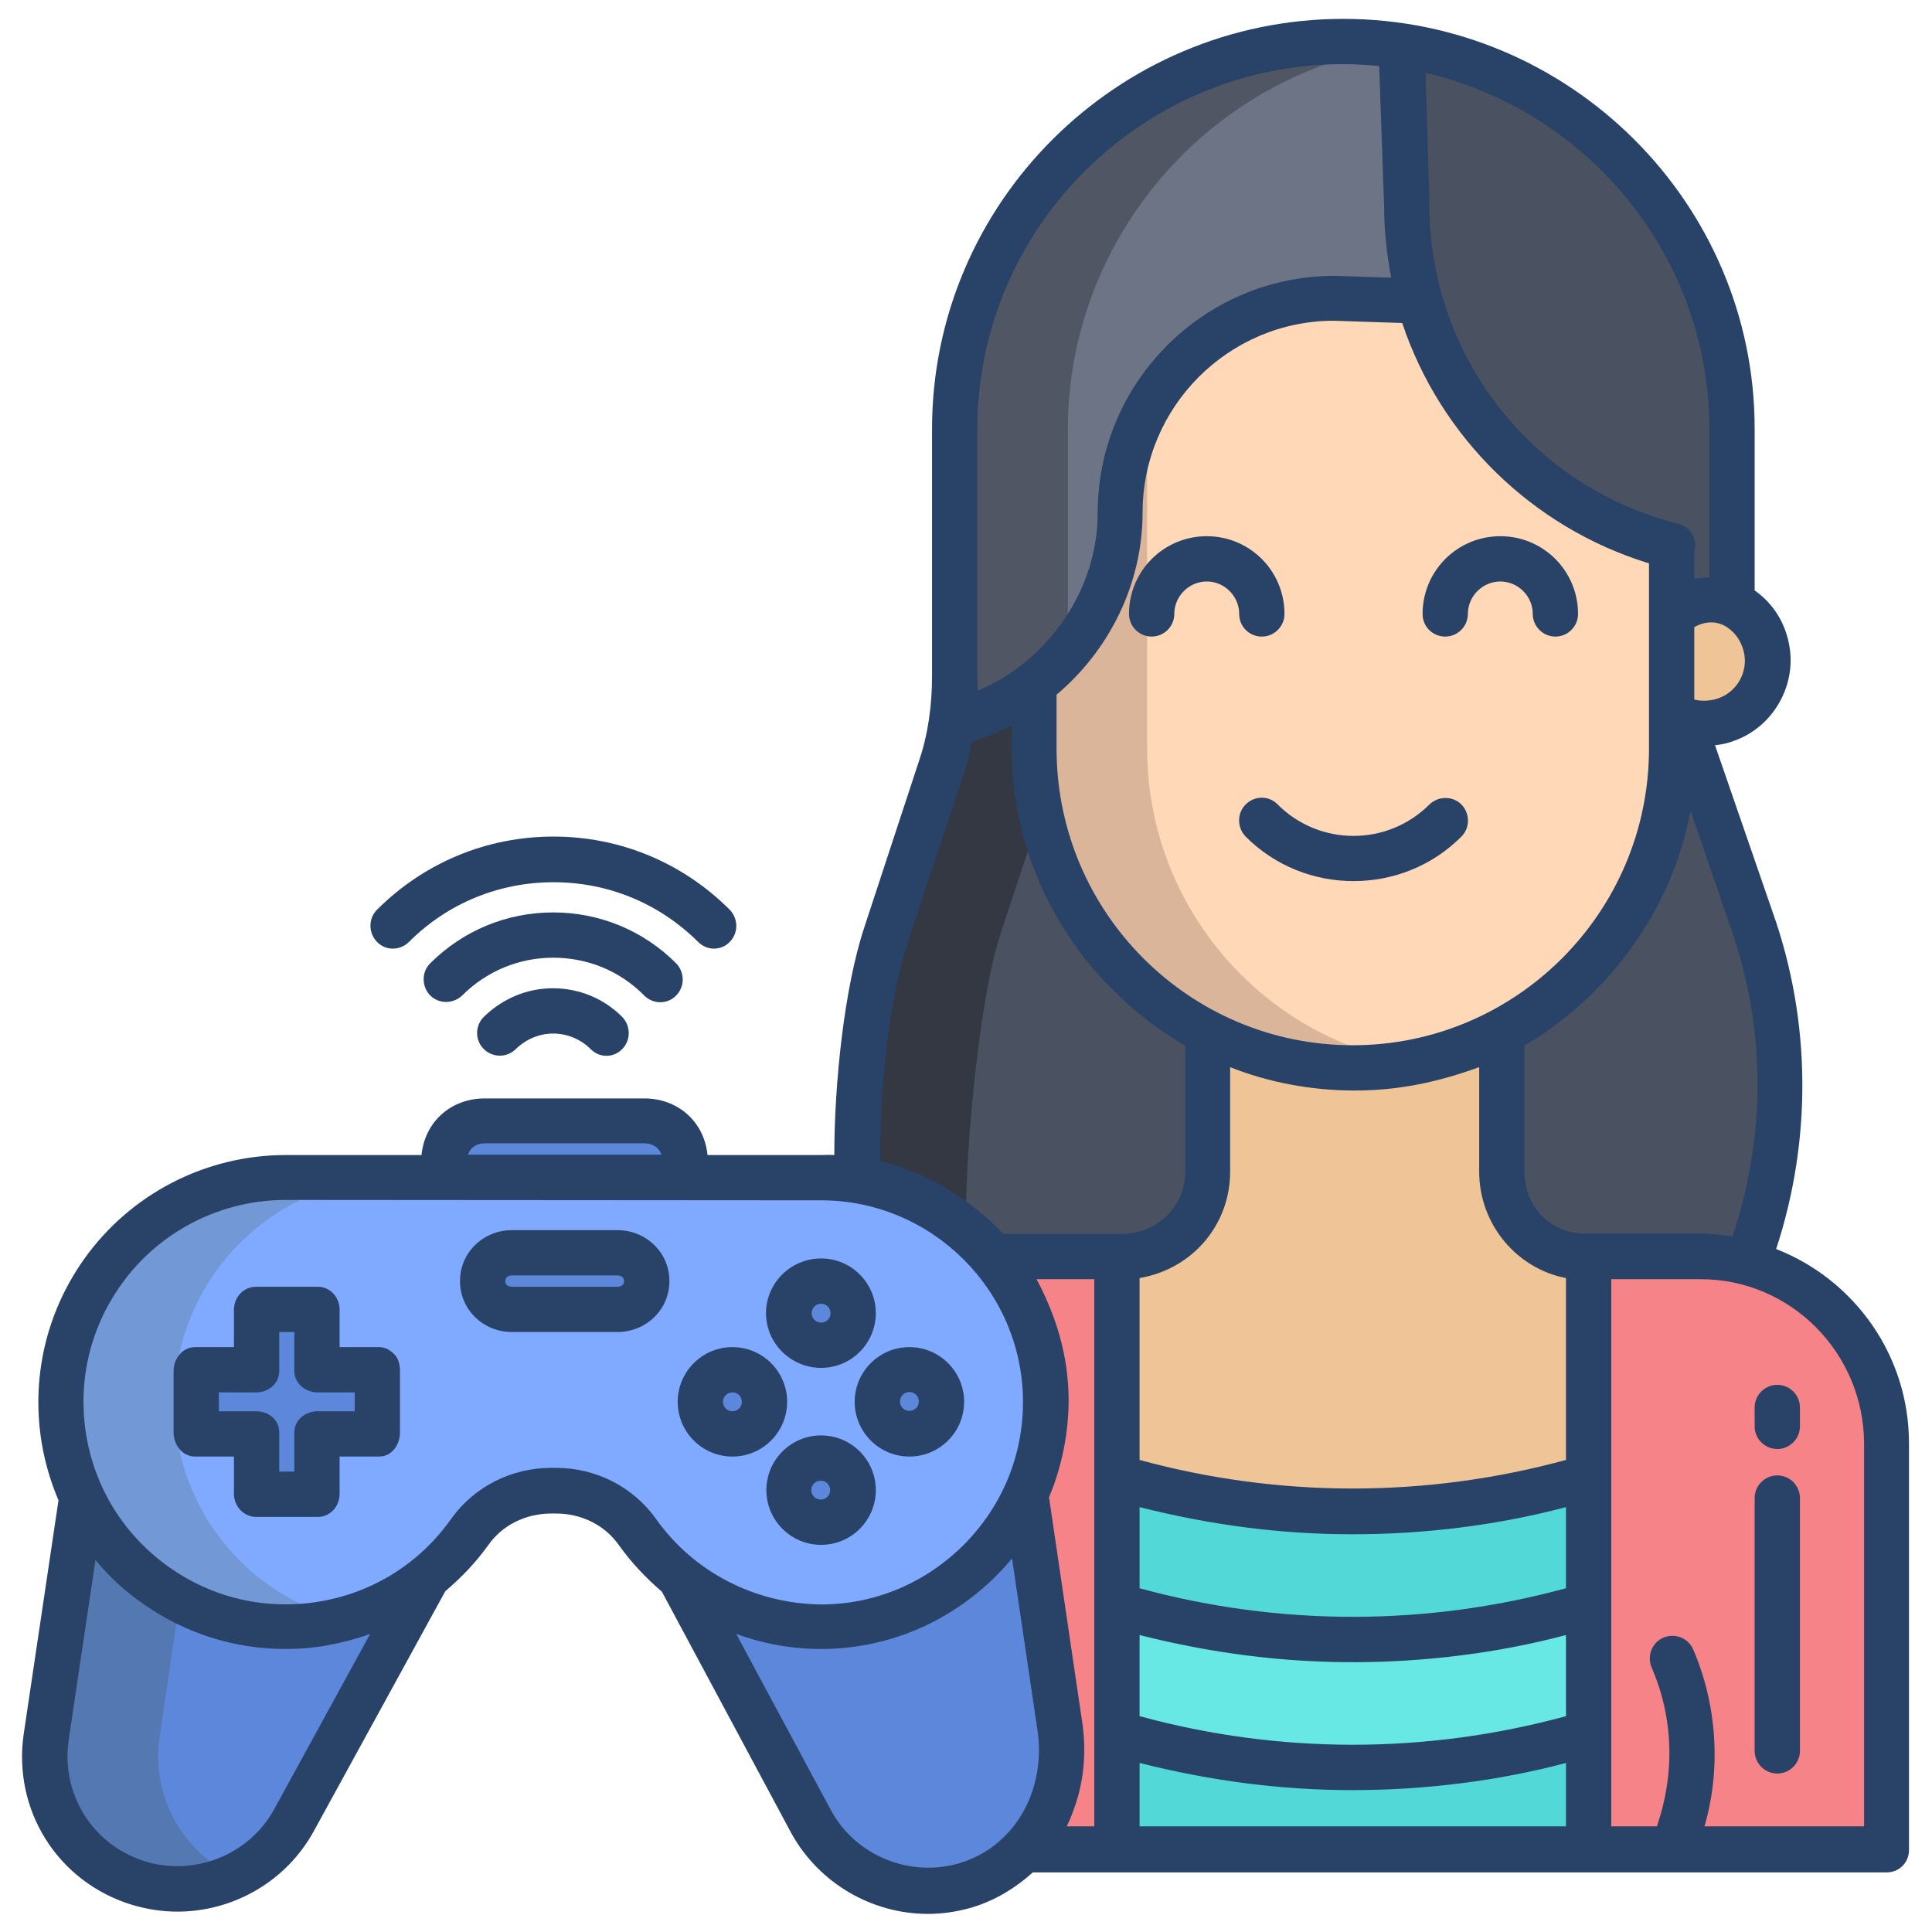
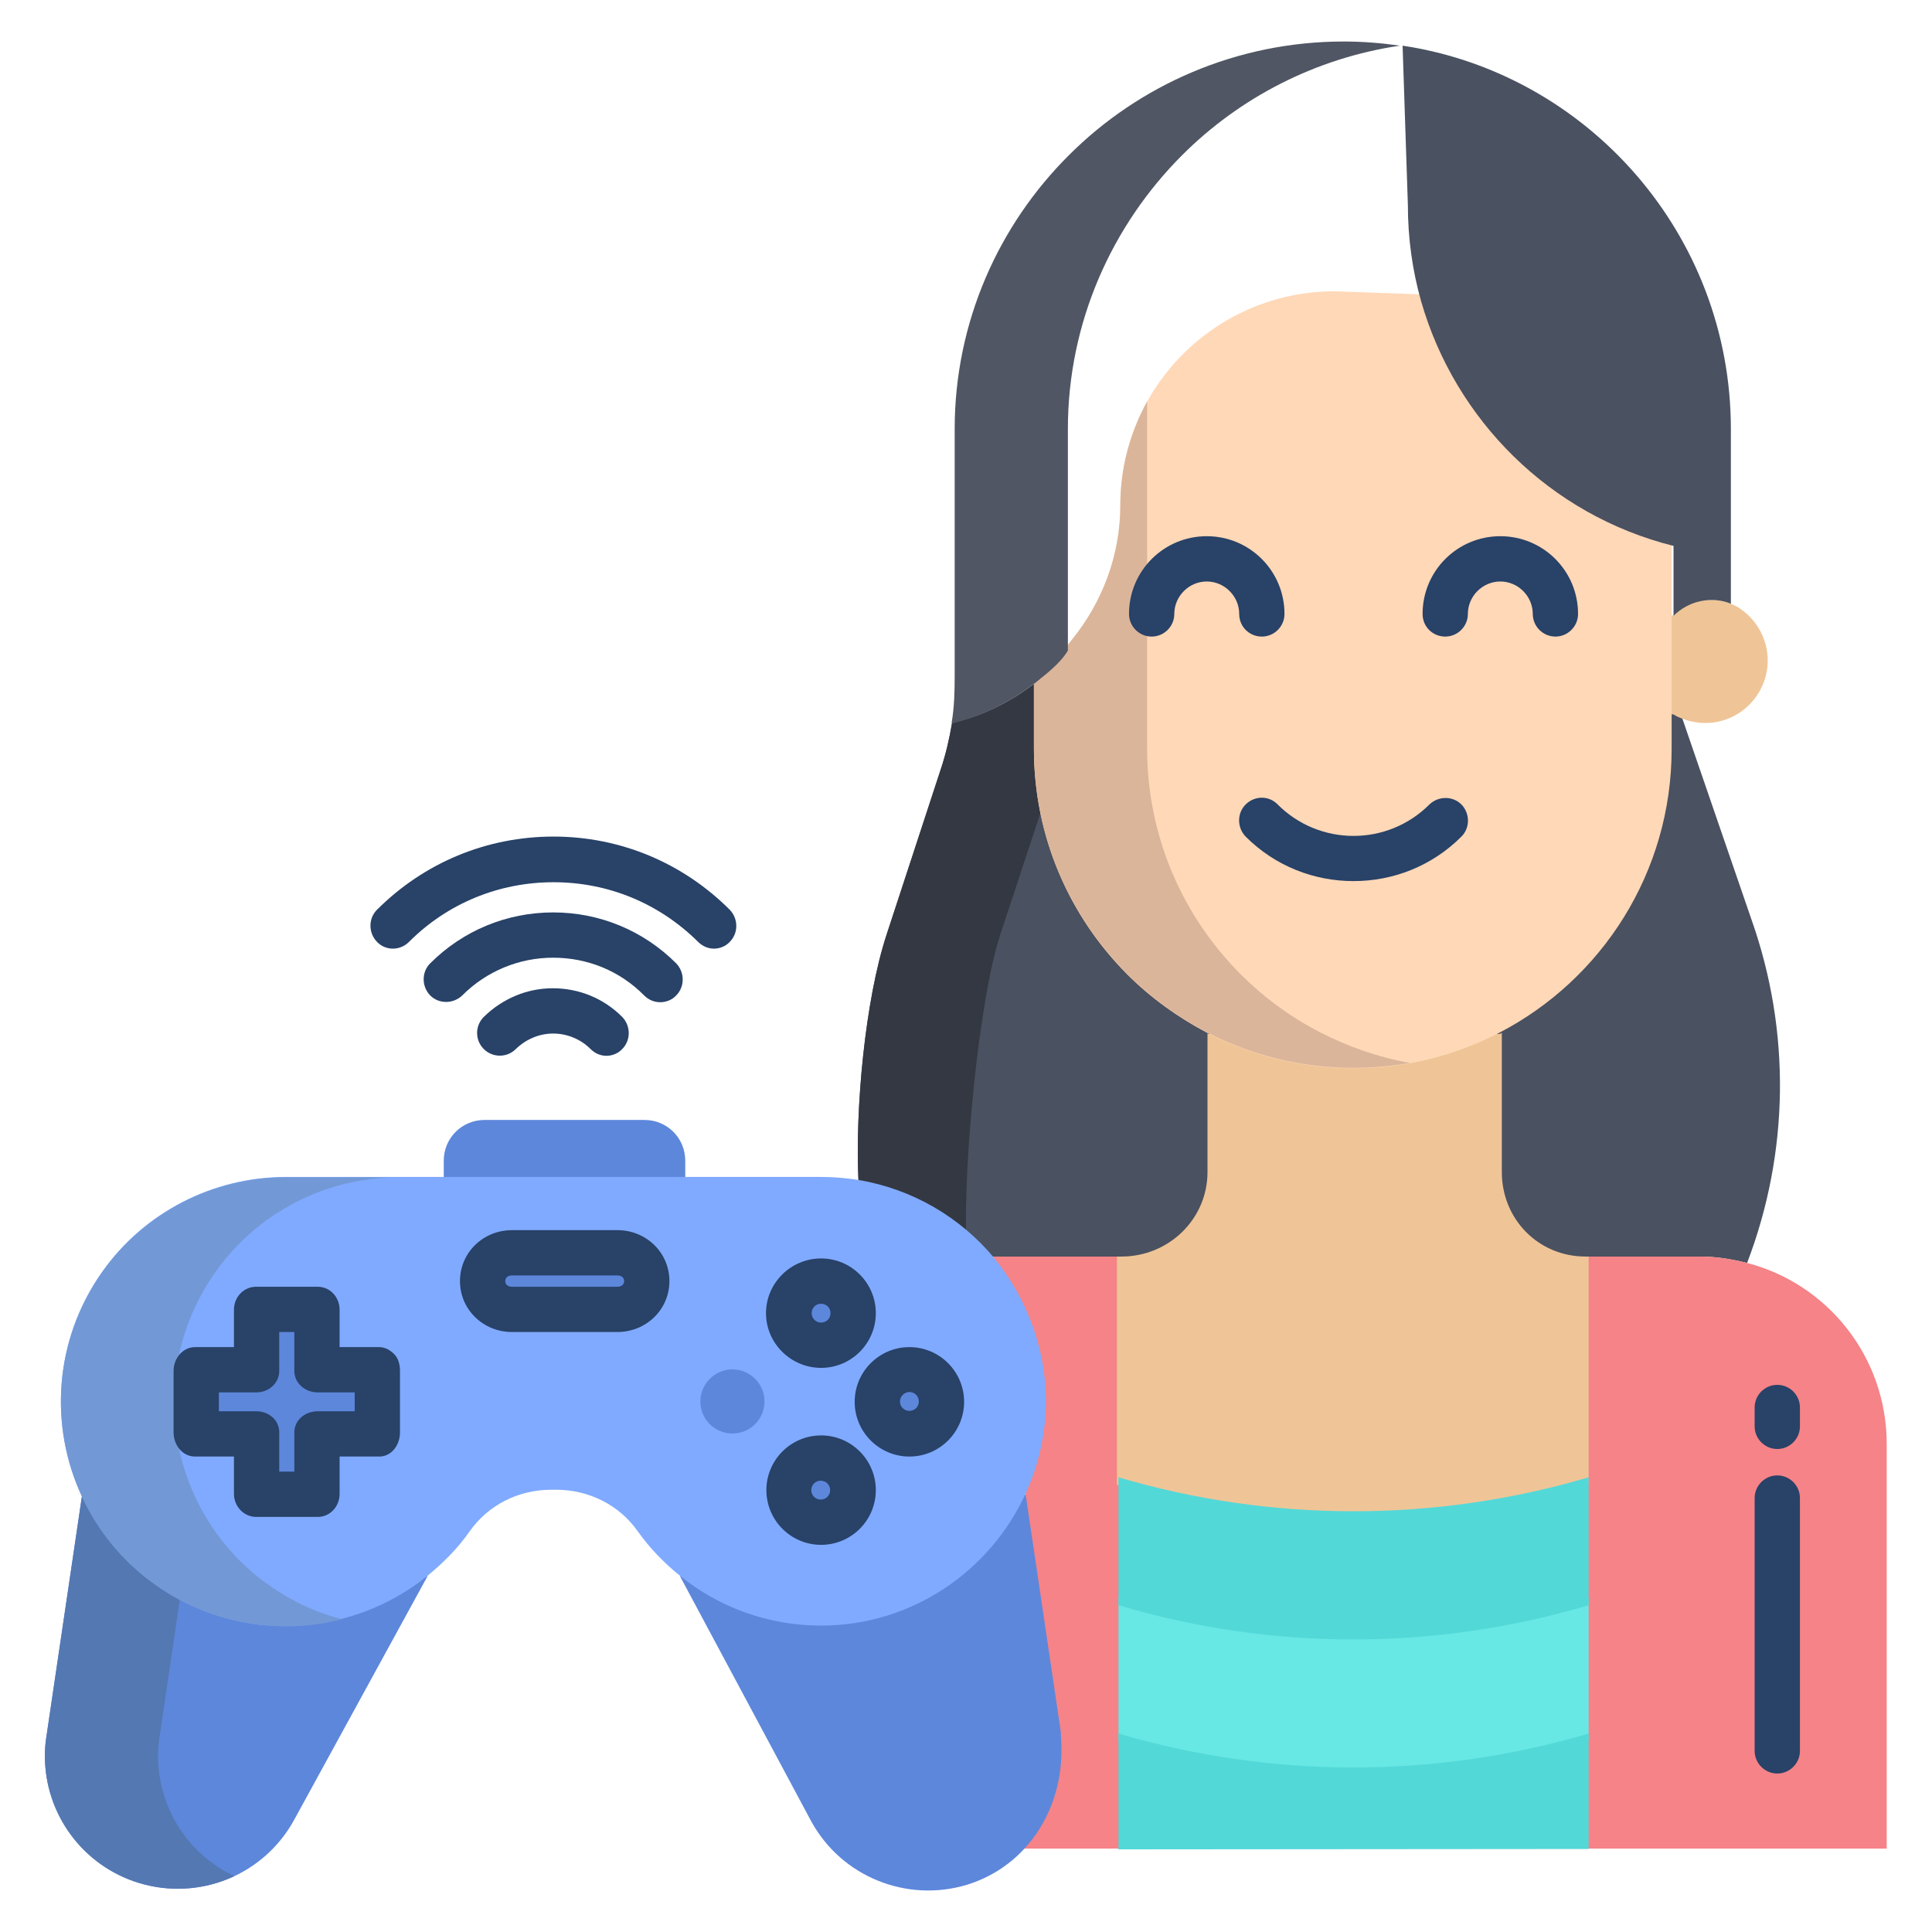
<svg xmlns="http://www.w3.org/2000/svg" viewBox="0 0 512 512">
  <path fill="#4a5160" d="M464.2,243.8l-18.4-53.5c-0.8-0.3-1.5-0.3-2.3-1.3l-0.5-2l-169-7.3l-0.2,1.7 c-6.3,4.8-13.6,8.4-21.5,10.2c-0.7,4.1-1.6,8.1-2.9,12L235,247.5c-5.8,17.6-8.4,46.9-7.5,65.2l35.9,20.5l0.1-0.2h32.9h0.6h123h1 h29.6c4.3,0,8.4,0.7,12.4,1.7C474.2,305.4,474.6,273.3,464.2,243.8z" />
  <path fill="#333842" d="M274,179.7l-0.2,1.7c-6.3,4.8-13.6,8.4-21.5,10.2c-0.7,4.1-1.6,8.1-2.9,12L235,247.6 c-5.8,17.6-8.4,46.4-7.5,65.4l28.6,16c-0.9-19,3.2-63.8,9-81.4l14.5-43.9c1.3-3.9,2.3-8,2.9-12L274,179.7z" />
  <path fill="#5d87db" d="M12.3,460.2c-0.3,1.7-0.4,3.5-0.4,5.2c0,15.2,9.9,29,24.9,33.6c16,4.9,33.2-2.1,41.2-16.8 l35.3-64.5l-91.6-21.1L12.3,460.2z" />
  <path fill="#5478b2" d="M41.9,465.4c0-1.7,0.1-3.4,0.4-5.2l8.4-56.9l-29-6.7l-9.4,63.6c-0.3,1.7-0.4,3.5-0.4,5.2 c0,15.2,9.9,29,24.9,33.6c8.6,2.6,17.6,1.8,25.3-1.8C49.8,491.4,41.9,479,41.9,465.4z" />
  <path fill="#efc597" d="M458.7,160c0.9,0.4,1.8,0.8,2.6,1.4c3.6,2.5,6.3,6.5,7,11.3c1.1,7.5-3.2,14.9-10.2,17.7 c-4.2,1.7-8.6,1.5-12.4,0c-0.8-0.3-1.5-0.7-2.3-1.1h-2.2v-26.2h2.2C447.5,159.1,453.6,157.9,458.7,160z" />
  <path fill="#f58387" d="M463,334.7c-4-1-8.1-1.7-12.3-1.7H263.5l-0.1,0.2l8.4,62.7l-0.4,94l0,0H500V382.7 C500,359.6,484.3,340.2,463,334.7z" />
  <path fill="#5d87db" d="M181.6,307.6v6.3h-64v-6.3c0-6,4.8-10.8,10.8-10.8h42.4C176.8,296.8,181.6,301.6,181.6,307.6z" />
  <path fill="#5d87db" d="M281.1,458.8l-9.3-62.8l-91.6,21.7l34.8,65c8,14.6,25.2,21.6,41.2,16.8 c5.9-1.8,11.1-5.1,15.1-9.4c6.3-6.7,10-16,10-26.2C281.3,462.1,281.2,460.5,281.1,458.8z" />
  <path fill="#80aaff" d="M263.4,333.3c-8.9-10.7-21.6-18.2-35.9-20.6c-3.2-0.5-6.5-0.8-9.8-0.8H75.7 c-19.3,0-37.5,9.4-48.6,25.1c-12.8,18.1-14.1,40.8-5.4,59.5c4.2,9.1,10.8,17.3,19.6,23.5c22.3,15.8,51.7,14,72-2.4 c4.1-3.4,7.9-7.1,11.1-11.7c5-7.1,13-11.1,21.7-11.1h1.3c8.6,0,16.7,4,21.6,11c3.2,4.5,7,8.4,11.2,11.8 c10.5,8.5,23.6,13.2,37.4,13.2c24,0,44.8-14.4,54.2-35c3.5-7.6,5.4-16.1,5.4-25C277,356.7,271.8,343.6,263.4,333.3z" />
  <path fill="#5d87db" d="M217.6,386.4c4.7,0,8.5,3.8,8.5,8.5c0,4.7-3.8,8.5-8.5,8.5c-4.7,0-8.5-3.8-8.5-8.5 C209.1,390.2,212.9,386.4,217.6,386.4z" />
  <path fill="#5d87db" d="M217.6,339.5c4.7,0,8.5,3.8,8.5,8.5s-3.8,8.5-8.5,8.5c-4.7,0-8.5-3.8-8.5-8.5 S212.9,339.5,217.6,339.5z" />
  <path fill="#5d87db" d="M241.1,362.9c4.7,0,8.5,3.8,8.5,8.5c0,4.7-3.8,8.5-8.5,8.5c-4.7,0-8.5-3.8-8.5-8.5 C232.5,366.8,236.3,362.9,241.1,362.9z" />
  <path fill="#5d87db" d="M194.1,362.9c4.7,0,8.5,3.8,8.5,8.5c0,4.7-3.8,8.5-8.5,8.5c-4.7,0-8.5-3.8-8.5-8.5 C185.6,366.8,189.4,362.9,194.1,362.9z" />
  <path fill="#5d87db" d="M163.6,331.6c4.3,0,7.8,3.5,7.8,7.8c0,2.2-0.9,4.1-2.3,5.5c-1.4,1.4-3.4,2.3-5.5,2.3h-27.9 c-4.3,0-7.8-3.5-7.8-7.8c0-2.2,0.9-4.1,2.3-5.5c1.4-1.4,3.4-2.3,5.5-2.3H163.6z" />
  <polygon fill="#5d87db" points="100.5,363.3 100.5,379.6 84.2,379.6 84.2,395.9 67.9,395.9 67.9,379.6 51.7,379.6 51.7,363.3 67.9,363.3 67.9,347 84.2,347 84.2,363.3" />
  <path fill="#67e8e4" d="M421,423.4v37.9c-40.7,12-84,12-124.6,0v-37.9C337,435.5,380.4,435.5,421,423.4z" />
  <path fill="#efc597" d="M420.2,333c-12.5,0-22.2-9.9-22.2-22.4v-36.9l-0.5,0.3h-77.6l0.1-0.3v36.9 c0,12.5-10.3,22.4-22.8,22.4H296v60.5c41,12.1,84,12.1,125,0V333H420.2z" />
  <path fill="#53d8d8" d="M421,391.5v33.9c-40.7,12.1-84,12.1-124.6,0v-33.9C337,403.5,380.4,403.5,421,391.5z" />
  <path fill="#53d8d8" d="M421,490L421,490l-124.6,0.1V490v-30.6c40.7,12,84,12,124.6,0V490z" />
  <path fill="#ffd8b7" d="M273.9,181.4c0.1-0.1,0.1-0.1,0.2-0.2v-1.6L273.9,181.4z" />
  <path fill="#ffd8b7" d="M376.4,78l-22.7-0.8c-31.4,0-56.8,25.4-56.8,56.8c0,13.4-4.9,25.9-12.9,35.7 c-2.9,3.6-6,8.7-10,11.6v17.2c0,23.4,9.5,44.5,24.8,59.8c6.1,6.1,13.3,11.3,21.1,15.4c11.6,6,24.8,9.4,38.8,9.4 c14,0,27-3.4,38.6-9.4c27.2-14.1,45.7-42.5,45.7-75.2V143h0.4C410.4,134,385.3,109.4,376.4,78z" />
  <path fill="#dbb59a" d="M328.8,258.2c-15.3-15.3-24.8-36.5-24.8-59.8v-92c-4.5,8.2-7.1,17.5-7.1,27.5 c0,13.4-4.9,25.9-12.9,35.7c-2.9,3.6-6,8.7-10,11.6v17.2c0,23.4,9.5,44.5,24.8,59.8c6.1,6.1,13.3,11.3,21.1,15.4 c11.6,6,24.8,9.4,38.8,9.4c5.1,0,10.1-0.5,15-1.3c-8.4-1.5-16.4-4.3-23.8-8.1C342.1,269.6,335,264.4,328.8,258.2z" />
-   <path fill="#6d7486" d="M376.4,79.8l-22.7-0.8c-31.4,0-56.8,25.4-56.8,56.8c0,13.4-4.9,25.9-12.9,35.7 c-3,3.7-6.4,7-10.1,9.8c-6.3,4.8-13.6,8.4-21.5,10.2c0,0,0-0.1,0-0.2c0.7-4.1,1-8.3,1-12.4v-65.4c0-28.4,11.5-54,30.1-72.6 C302,22.5,327.7,11,356.1,11c5.2,0,10.3,0.4,15.4,1.1l1.4,42.2C372.8,63.1,374,71.7,376.4,79.8z" />
-   <path fill="#4a5160" d="M458.7,113.7V160c-5.1-2.1-11.2-0.8-15.2,3.2h-0.2v-18.5h0.1c-32.9-8.2-58-33.5-67-64.9 c-2.3-8.1-3.5-16.7-3.5-25.5l-1.4-42.2C420.8,19.5,458.7,62.2,458.7,113.7z" />
+   <path fill="#4a5160" d="M458.7,113.7V160c-5.1-2.1-11.2-0.8-15.2,3.2v-18.5h0.1c-32.9-8.2-58-33.5-67-64.9 c-2.3-8.1-3.5-16.7-3.5-25.5l-1.4-42.2C420.8,19.5,458.7,62.2,458.7,113.7z" />
  <path fill="#7299d6" d="M71.3,420.1c-8.8-6.2-15.4-14.4-19.6-23.5c-8.7-18.7-7.4-41.4,5.4-59.5 c11.2-15.8,29.3-25.1,48.6-25.1h-30c-19.3,0-37.5,9.4-48.6,25.1c-12.8,18.1-14.1,40.8-5.4,59.5c4.2,9.1,10.8,17.3,19.6,23.5 c14.9,10.5,33,13.2,49.4,9C83.9,427.4,77.4,424.4,71.3,420.1z" />
  <path fill="#284268" d="M383,168.7c3.3,0,6-2.7,6-6c0-4.7,3.9-8.6,8.6-8.6s8.6,3.9,8.6,8.6c0,3.3,2.7,6,6,6s6-2.7,6-6 c0-11.4-9.2-20.6-20.6-20.6s-20.6,9.2-20.6,20.6C377,166.1,379.7,168.7,383,168.7z" />
  <path fill="#284268" d="M334.4,168.7c3.3,0,6-2.7,6-6c0-11.4-9.2-20.6-20.6-20.6s-20.6,9.2-20.6,20.6c0,3.3,2.7,6,6,6 s6-2.7,6-6c0-4.7,3.9-8.6,8.6-8.6s8.6,3.9,8.6,8.6C328.4,166.1,331.1,168.7,334.4,168.7z" />
  <path fill="#284268" d="M330.1,213.2c-2.3,2.3-2.3,6.1,0,8.5c7.9,7.9,18.2,11.8,28.6,11.8s20.7-3.9,28.6-11.8 c2.3-2.3,2.3-6.1,0-8.5c-2.3-2.3-6.1-2.3-8.5,0c-11.1,11.1-29.1,11.1-40.2,0C336.3,210.8,332.5,210.8,330.1,213.2z" />
  <path fill="#284268" d="M163.6,326h-27.9c-7.6,0-13.8,5.9-13.8,13.5c0,7.6,6.2,13.5,13.8,13.5h27.9 c7.6,0,13.8-5.9,13.8-13.5C177.4,331.9,171.2,326,163.6,326z M163.6,341h-27.9c-1,0-1.8-0.5-1.8-1.5s0.8-1.5,1.8-1.5h27.9 c1,0,1.8,0.5,1.8,1.5S164.6,341,163.6,341z" />
  <path fill="#284268" d="M226.5,371.5c0,8,6.5,14.5,14.5,14.5s14.5-6.5,14.5-14.5s-6.5-14.5-14.5-14.5 S226.5,363.5,226.5,371.5z M241,368.9c1.4,0,2.5,1.1,2.5,2.5s-1.1,2.5-2.5,2.5s-2.5-1.1-2.5-2.5S239.7,368.9,241,368.9z" />
-   <path fill="#284268" d="M208.6,371.5c0-8-6.5-14.5-14.5-14.5s-14.5,6.5-14.5,14.5s6.5,14.5,14.5,14.5 S208.6,379.5,208.6,371.5z M194.1,374c-1.4,0-2.5-1.1-2.5-2.5s1.1-2.5,2.5-2.5s2.5,1.1,2.5,2.5S195.5,374,194.1,374z" />
  <path fill="#284268" d="M232.1,394.9c0-8-6.5-14.5-14.5-14.5s-14.5,6.5-14.5,14.5s6.5,14.5,14.5,14.5 S232.1,402.9,232.1,394.9z M215,394.9c0-1.4,1.1-2.5,2.5-2.5s2.5,1.1,2.5,2.5s-1.1,2.5-2.5,2.5S215,396.3,215,394.9z" />
  <path fill="#284268" d="M217.6,362.5c8,0,14.5-6.5,14.5-14.5s-6.5-14.5-14.5-14.5S203,340,203,348 S209.6,362.5,217.6,362.5z M217.6,345.5c1.4,0,2.5,1.1,2.5,2.5s-1.1,2.5-2.5,2.5s-2.5-1.1-2.5-2.5S216.2,345.5,217.6,345.5z" />
  <path fill="#284268" d="M100.5,357H90v-9.9c0-3.3-2.5-6.1-5.8-6.1H67.9c-3.3,0-5.9,2.7-5.9,6.1v9.9H51.7 c-3.3,0-5.7,3-5.7,6.3v16.3c0,3.3,2.3,6.4,5.7,6.4H62v9.9c0,3.3,2.6,6.1,5.9,6.1h16.3c3.3,0,5.8-2.8,5.8-6.1V386h10.5 c3.3,0,5.5-3.1,5.5-6.4v-16.3c0-1.6-0.4-3.3-1.5-4.4C103.4,357.8,102.1,357,100.5,357z M94,374h-9.8c-3.3,0-6.2,2.3-6.2,5.6V390h-4 v-10.4c0-3.3-2.8-5.6-6.1-5.6H58v-5h9.9c3.3,0,6.1-2.4,6.1-5.7V353h4v10.3c0,3.3,2.9,5.7,6.2,5.7H94V374z" />
  <path fill="#284268" d="M128.2,269.5c-2.3,2.3-2.4,6.1,0,8.5c2.3,2.3,6.1,2.4,8.5,0c2.7-2.6,6.2-4.1,9.9-4.1 c3.7,0,7.3,1.5,9.9,4.1c1.2,1.2,2.7,1.8,4.2,1.8c1.5,0,3.1-0.6,4.2-1.8c2.3-2.3,2.3-6.1,0-8.5c-4.9-4.9-11.4-7.6-18.4-7.6 C139.7,261.9,133.2,264.6,128.2,269.5z" />
  <path fill="#284268" d="M175,265.6c1.5,0,3.1-0.6,4.2-1.8c2.3-2.3,2.3-6.1,0-8.5c-8.7-8.7-20.3-13.5-32.6-13.5 c-12.3,0-23.9,4.8-32.6,13.5c-2.3,2.3-2.3,6.1,0,8.5c2.3,2.3,6.1,2.3,8.5,0c6.4-6.4,15-10,24.1-10s17.7,3.5,24.1,10 C171.9,265,173.4,265.6,175,265.6z" />
  <path fill="#284268" d="M108.4,249.6c10.2-10.2,23.8-15.8,38.3-15.8c14.5,0,28,5.6,38.3,15.8c1.2,1.2,2.7,1.8,4.2,1.8 c1.5,0,3.1-0.6,4.2-1.8c2.3-2.3,2.3-6.1,0-8.5c-12.5-12.5-29.1-19.4-46.7-19.4c-17.7,0-34.3,6.9-46.8,19.4c-2.3,2.3-2.3,6.1,0,8.5 C102.2,252,106,252,108.4,249.6z" />
  <path fill="#284268" d="M471,367c-3.3,0-6,2.7-6,6v5c0,3.3,2.7,6,6,6s6-2.7,6-6v-5C477,369.7,474.3,367,471,367z" />
  <path fill="#284268" d="M471,391c-3.3,0-6,2.7-6,6v67c0,3.3,2.7,6,6,6s6-2.7,6-6v-67C477,393.7,474.3,391,471,391z" />
  <path fill="#505663" d="M283,113.7c0-28.3,11.7-54,30.3-72.6c15.2-15.2,35.3-25.7,57.7-29c-4.9-0.7-9.9-1.1-14.9-1.1 c-28.3,0-54.2,11.5-72.8,30.1C264.7,59.6,253,85.3,253,113.7v65.4c0,4.2-0.1,8.3-0.8,12.4c0,0.1,0.1,0.1,0.1,0.2 c7.8-1.9,15-5.4,21.3-10.2c3.5-2.7,7.4-5.7,9.4-9.1V113.7z" />
-   <path fill="#284268" d="M470.7,331c9.5-28.9,9.3-60.4-0.9-89.2l-15.3-44.3c2-0.2,4-0.7,5.9-1.5 c9.5-3.8,15.4-14,13.9-24.2c-0.9-6.3-4.2-11.8-9.4-15.4c0,0,0.1,0,0.1,0v-42.8C465,53.7,415.9,5,356,5S247,53.7,247,113.7v65.4 c0,7.7-1,15.4-3.5,22.7l-14.4,43.8c-5.4,16.2-8,41.8-8,60.5c-1.2-0.1-2.4,0-3.6,0h-30c-0.9-9-8-15-16.7-15h-42.4 c-8.7,0-15.8,6-16.7,15h-36c-21.2,0-41.2,10.3-53.5,27.7c-10.1,14.3-14,31.7-11.1,48.9c0.9,5.2,2.4,10.2,4.4,14.9l-9.2,61.8 c-3,20.3,9,39.4,28.7,45.4c4,1.2,8,1.8,12,1.8c14.8,0,28.9-8,36.2-21.4l34.8-63.5c4.2-3.6,8-7.5,11.3-12.1 c3.8-5.5,10.1-8.5,16.8-8.5h1.3c6.6,0,12.9,3,16.7,8.5c3.3,4.6,7.1,8.6,11.3,12.2l34.3,64c7.4,13.4,21.5,21.4,36.2,21.4 c4,0,8-0.6,12-1.8c6.1-1.9,11.4-5.2,15.8-9.2h226.3c3.3,0,5.9-2.6,5.9-5.9V382.7C506,359.2,491.4,339.1,470.7,331z M457.8,166.3 c2.5,1.7,4,4.3,4.5,7.3c0.7,4.8-2,9.5-6.5,11.3c-2.2,0.9-4.8,1-6.8,0.5v-19.2C452,164.5,455.2,164.5,457.8,166.3z M453,113.7V153 c-1,0-3,0.2-4,0.4v-7.9c0,0,0.2-0.1,0.2-0.1c0.4-3-1.5-5.8-4.4-6.6c-38.9-9.7-66-44.5-66-84.6c0-0.1,0-0.1,0-0.2l-1-34.7 C420.7,29.3,453,67.8,453,113.7z M437,149.3v49.1c0,43.3-35.2,78.6-78.5,78.6S280,241.8,280,198.4v-14.3 c14-11.8,22.8-29.4,22.8-48.3c0-28,22.8-50.8,50.7-50.8l18.1,0.6C381.7,115.8,406,139.8,437,149.3z M259,113.7 c0-53.3,43.6-96.7,96.9-96.7c3.2,0,6.5,0.2,9.6,0.5l1.3,37c0,6.5,0.7,12.9,1.9,19.1l-14.8-0.5c-0.1,0-0.1,0-0.2,0 c-34.6,0-62.8,28.2-62.8,62.8c0,20.5-13.1,39.2-31.8,47.2c0.1-1.3-0.1-2.7-0.1-4V113.7z M128.4,303h42.4c2,0,3.8,1,4.5,3H124 C124.7,304,126.4,303,128.4,303z M72.7,479.4c-6.6,12.1-21,17.9-34.2,13.9c-13.9-4.3-22.4-17.8-20.3-32.2l7.1-47.7 c3.6,4.4,7.8,8.3,12.6,11.6c11.2,7.9,24.3,12,37.7,12c3.7,0,7.5-0.3,11.3-1c3.8-0.7,7.6-1.7,11.2-3L72.7,479.4z M173.9,402.6 c-6.1-8.6-16-13.6-26.5-13.6h-1.3c-10.6,0-20.5,5-26.6,13.6c-8.3,11.7-20.6,19.4-34.7,21.8c-14.1,2.4-28.3-0.8-40-9.1 c-11.7-8.3-19.5-20.6-21.9-34.7c-2.4-14.1,0.8-28.3,9.1-40c10-14.2,26.4-22.6,43.7-22.6l141.9,0.1c29.3,0,53.3,23.8,53.5,53.1 c0.1,14.3-5.4,27.8-15.6,38.1c-10.2,10.2-23.6,15.9-37.9,15.9c0,0,0,0,0,0C200.2,425,183.9,416.7,173.9,402.6z M254.5,493.7 c-13.2,4-27.6-1.8-34.2-13.8L195.1,433c7.1,2.6,14.7,4,22.4,4c0,0,0,0,0,0c17.5,0,34-6.9,46.5-19.4c1.5-1.5,2.9-3,4.2-4.6l6.9,46.6 C276.9,475.4,268.4,489.4,254.5,493.7z M290,484h-7.3c3.8-8,5.4-16.6,4.3-26c0-0.1,0-0.1,0-0.2l-9-61c3.4-8.1,5.2-17,5.2-26 c-0.1-11.5-3.2-21.8-8.5-31.8H290V484z M265.9,327c-8.6-9-19.9-16.2-32.6-19.3c-0.3-17.7,2.2-42.7,7.4-58.3l14.5-43.8 c1-3,1.7-6,2.4-9.1c3.7-1.1,7.5-2.6,10.5-4.3v6.2c0,33.7,19,63.1,46,78.7v33.5c0,9.2-7.6,16.4-16.8,16.4H265.9z M415,484H302v-16.8 c19,4.8,37.6,7.2,56.5,7.2c18.9,0,38.5-2.4,56.5-7.2V484z M415,454.8c-37,10.1-76,10.1-113,0v-21.5c19,4.8,37.6,7.2,56.5,7.2 s38.5-2.4,56.5-7.2V454.8z M415,420.9c-37,10.1-76,10.1-113,0v-21.5c19,4.8,37.6,7.2,56.5,7.2s38.5-2.4,56.5-7.2V420.9z M415,386.9 c-37,10.1-76,10.1-113,0v-48.2c14-2.4,24-14.1,24-28.2v-27.7c10,4,21.4,6.2,33,6.2s22-2.2,33-6.2v27.7c0,14,10,25.7,23,28.2V386.9z M404,310.6v-33.5c22-13,39.1-35.6,44-62.3l10.6,30.9c9.4,26.5,9.5,55.4,0.5,82c-2.8-0.4-5.6-0.8-8.5-0.8h-30.5 C411,327,404,319.8,404,310.6z M494,484h-42.3c4.4-15,3.4-32.1-3-46.9c-1.3-3-4.8-4.4-7.9-3.1c-3,1.3-4.4,4.8-3.1,7.9 c5.8,13.4,6.2,28.1,1.4,42.1H427V339h23.7c24,0,43.3,19.7,43.3,43.7V484z" />
</svg>